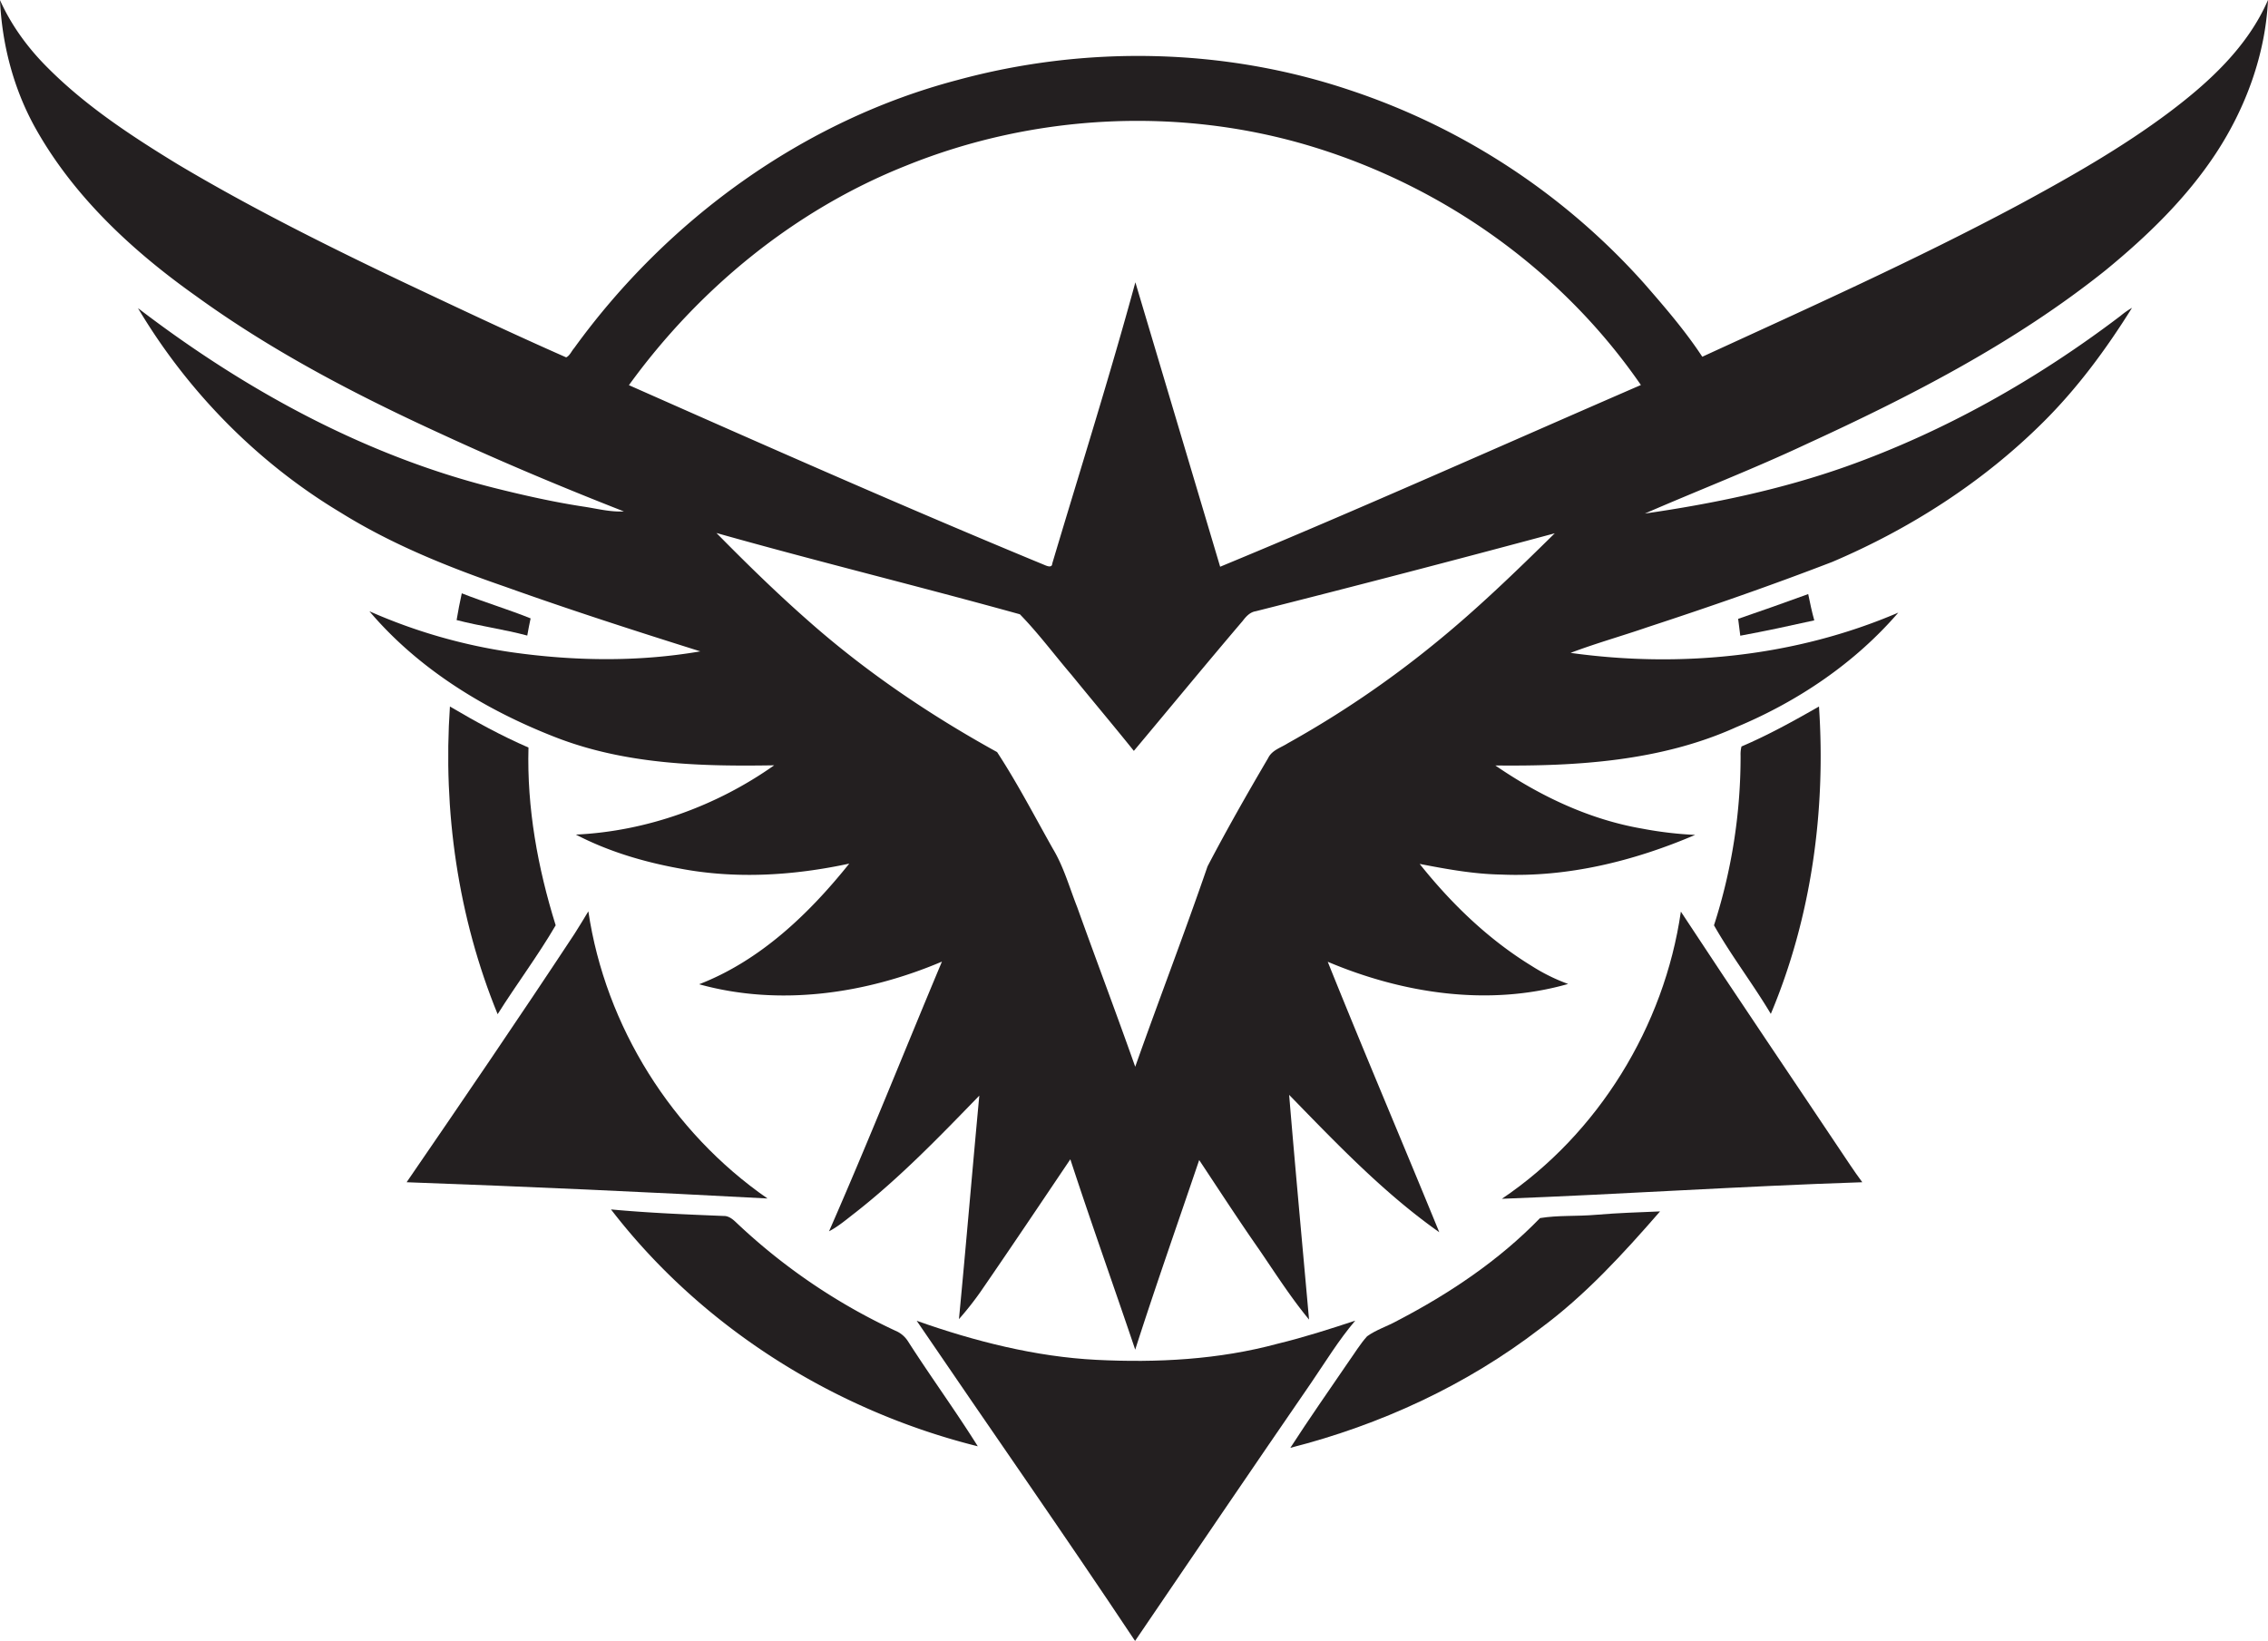
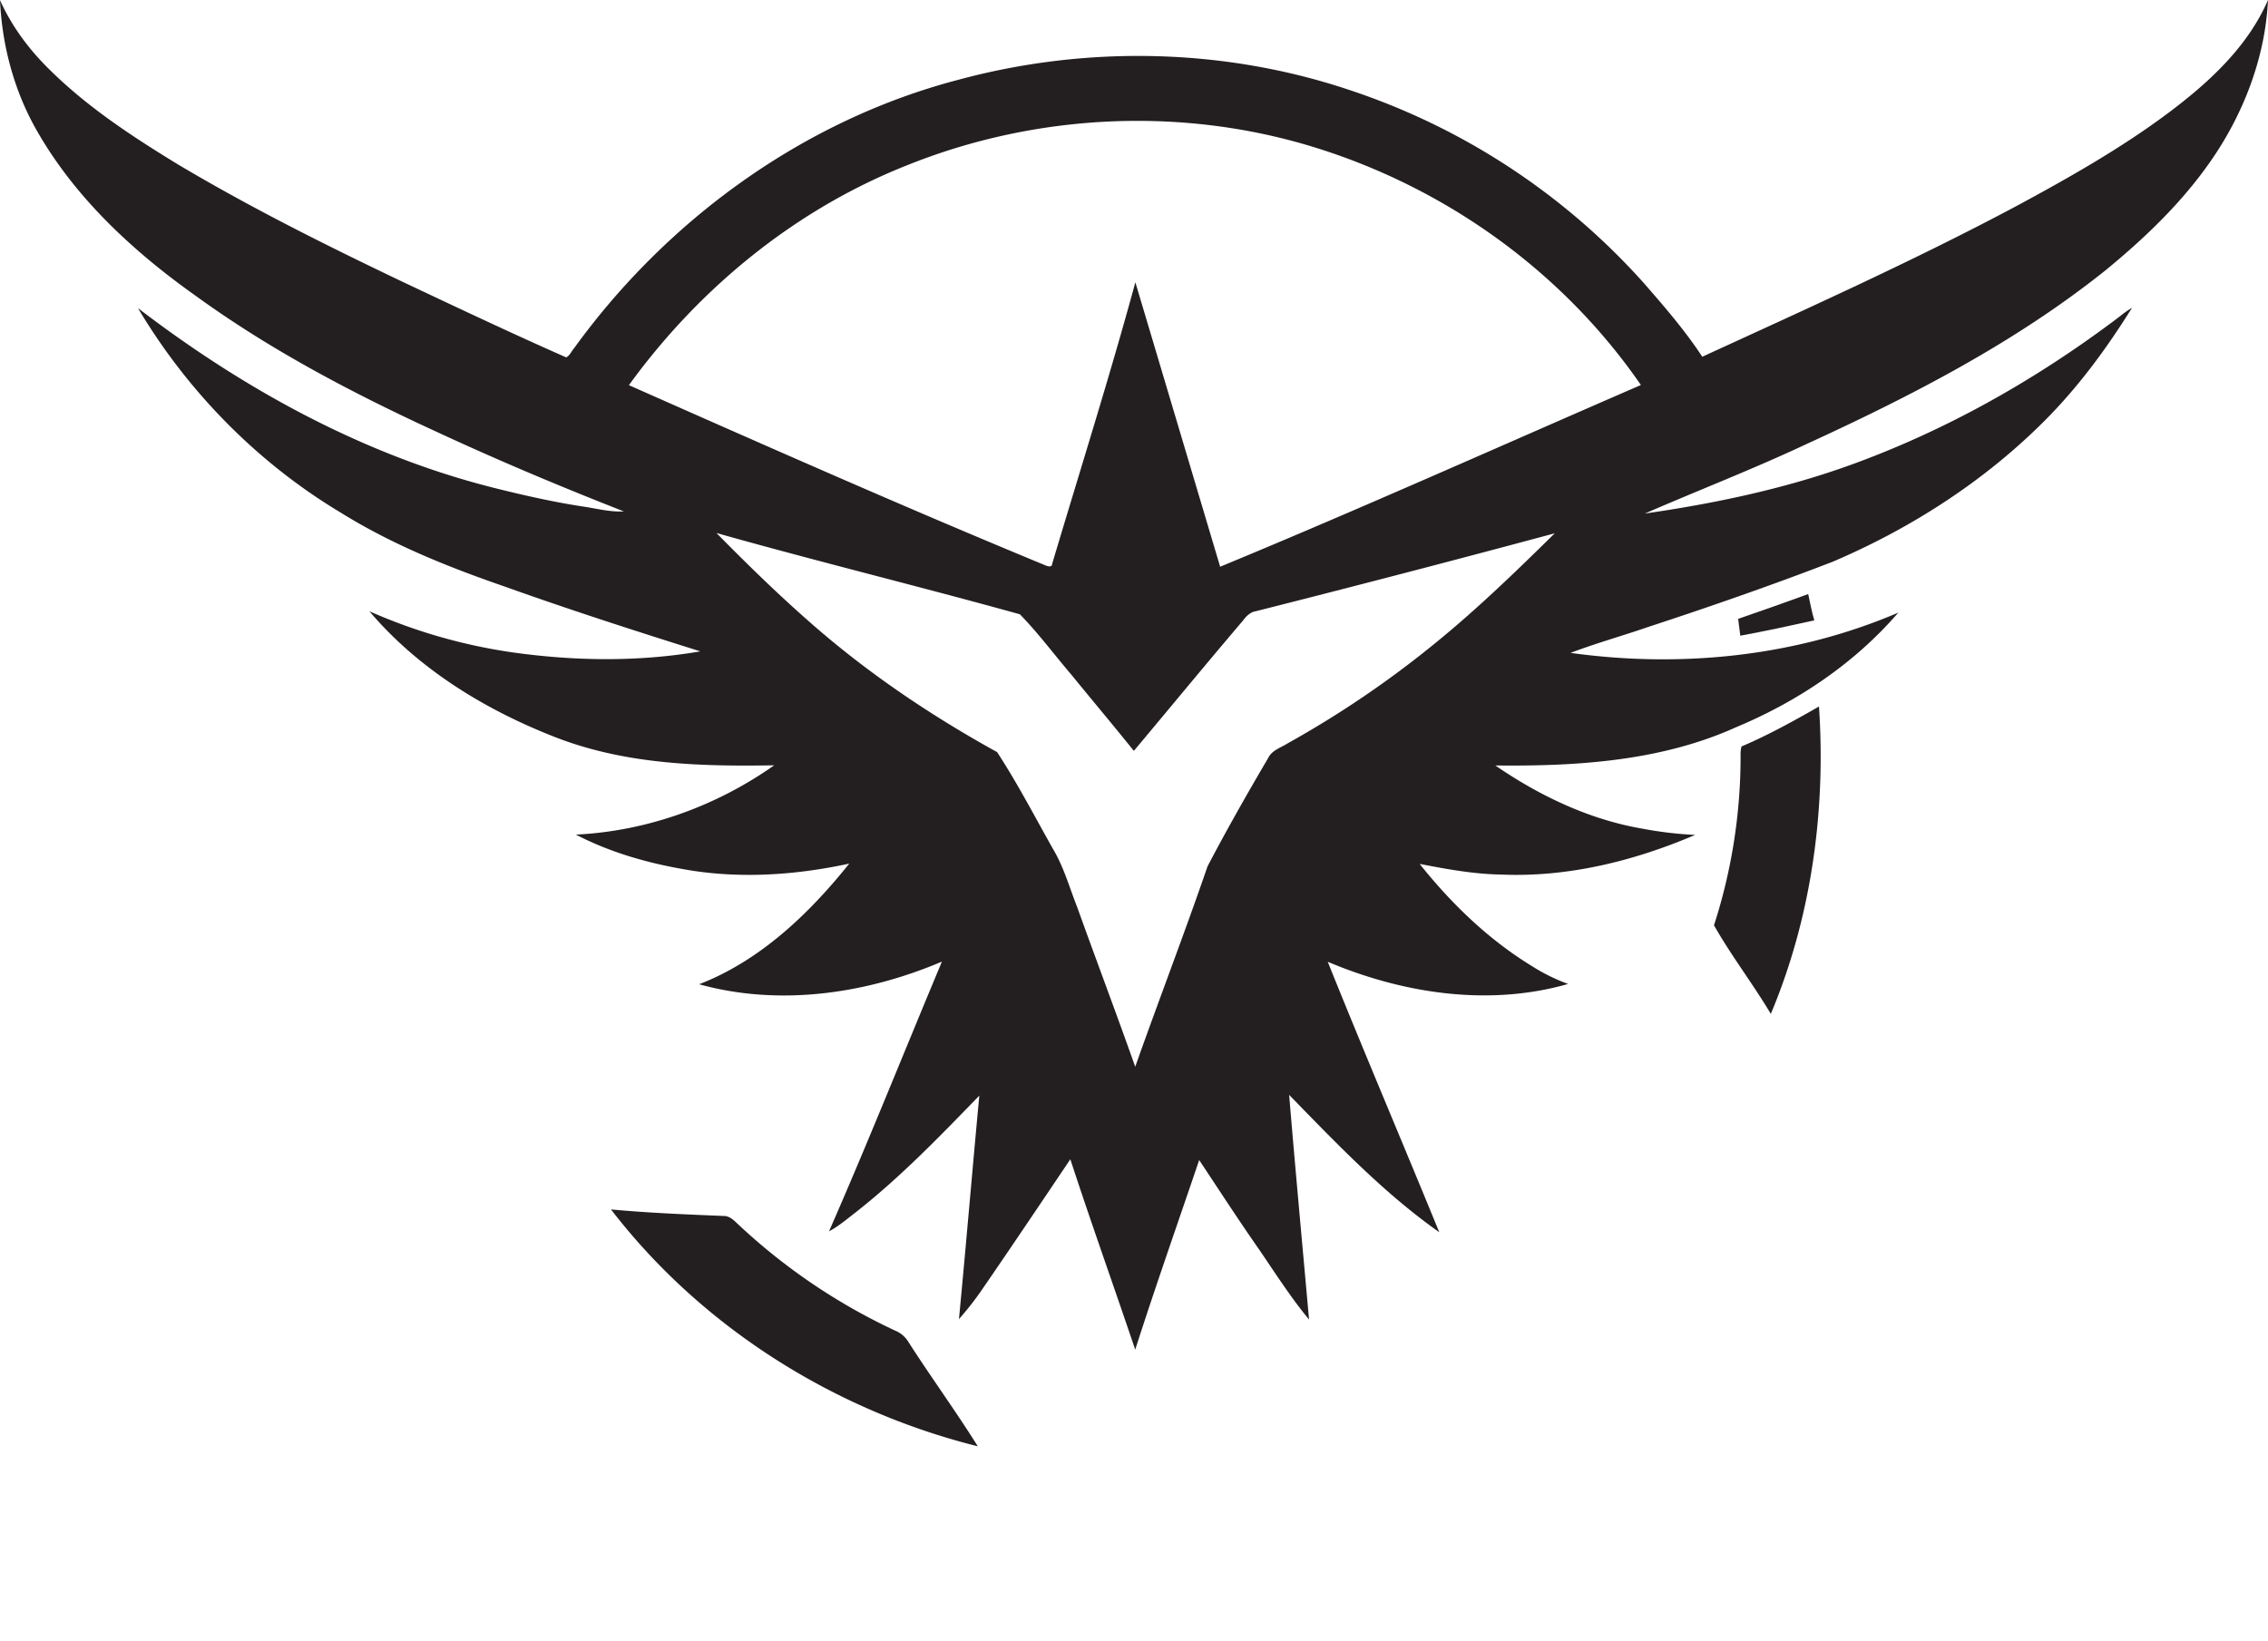
<svg xmlns="http://www.w3.org/2000/svg" id="Layer_1" data-name="Layer 1" viewBox="0 0 1492.6 1080">
  <title>biseeise_Independence_flat_black_logo_White_background_98be621d-ebd5-4d78-b8d6-31d2ae8efaa2</title>
-   <path d="M891.9,869.2c-16.9,5.6-33.8,11-51.1,15.2C802,894.9,761.5,897,721.6,895s-80.2-12.2-118.3-25.7c47.8,70.3,96.6,139.9,143.7,210.7,38.5-56.6,76.9-113.2,115.7-169.6C872.2,896.5,881,882,891.9,869.2Z" fill="#231f20" />
-   <path d="M296.1,465c-4.7,68.7,5.3,138.7,31.4,202.5,12.4-19.7,26.6-38.6,38.2-58.5-11.8-37.8-19-77.3-17.9-117C330,484.3,312.9,474.9,296.1,465Z" fill="#231f20" />
  <path d="M589.2,875.8a394.1,394.1,0,0,1-104.7-71.2c-2.3-2.2-5-4.4-8.3-4.3-24.7-1-49.5-2-74.1-4.3,59.6,77.5,146.8,132.3,241.4,155.9-14.7-23.5-31.1-45.9-46-69.2A18,18,0,0,0,589.2,875.8Z" fill="#231f20" />
-   <path d="M505.1,788.8c-62.8-43.5-106.7-113.3-117.9-189-3,5-6,9.9-9.1,14.8-36.2,54.9-73.3,109.3-110.5,163.5Q386.4,782.4,505.1,788.8Z" fill="#231f20" />
-   <path d="M1013.5,801.7c-26.9,27.8-59.6,49.7-93.8,67.5-6.6,3.7-13.9,5.9-20,10.3-4.6,5.1-8.1,11-12.1,16.6-12.9,18.9-26,37.6-38.4,56.8,59.3-15.1,115.9-41.2,164.4-78.5,29.7-21.9,54.7-49.3,78.9-77.1-13.9.6-27.8,1-41.7,2.2S1025.8,799.7,1013.5,801.7Z" fill="#231f20" />
-   <path d="M1106.2,600c-10.9,75.5-54.4,146.3-117.8,189,79.1-3,158-8.3,237.2-10.9-2.7-3.7-5.4-7.4-7.9-11.2C1180.5,711.2,1142.9,655.9,1106.2,600Z" fill="#231f20" />
+   <path d="M505.1,788.8Q386.4,782.4,505.1,788.8Z" fill="#231f20" />
  <path d="M1145.3,418.4c16.3-3,32.5-6.5,48.7-10.1-1.6-5.7-2.8-11.5-4-17.3-15.3,5.6-30.7,11-46.1,16.3Z" fill="#231f20" />
-   <path d="M349.2,407c-14.9-6-30.3-10.6-45.3-16.5-1.3,5.8-2.4,11.7-3.4,17.6,15.4,4,31.2,6.1,46.5,10.2Q348,412.6,349.2,407Z" fill="#231f20" />
  <path d="M1427.7,73.8c-30.8,23.1-64.4,42.2-98.2,60.5-68.2,36.5-138.9,68.2-209.2,100.5-11.3-17.2-24.8-32.8-38.3-48.3A449.4,449.4,0,0,0,888,59.2c-82.9-27.8-173.9-29.4-258-6.5C528.5,79.4,439,144.6,377.8,229.2c-1.7,1.9-2.8,4.9-5.2,6-36.3-16-72.2-33-108-49.9-50.1-23.9-99.8-48.7-147.5-77.1C86.8,89.7,56.7,70,31.5,44.7,18.5,31.8,7.5,16.8,0,.1c1.3,28.6,8.6,57,22.2,82.2,25.1,45.9,64.3,82.4,106.6,112.4,50.3,36.5,105.6,65.3,162,91.1,39.4,18.2,79.4,35,119.8,50.8-9.1.5-17.9-1.9-26.8-3.2-19.6-3-39.1-7.4-58.3-12.2-85.8-21.5-164.8-64.9-234.7-118.4,32.6,54.8,78.6,101.7,133.3,134.5,33.7,21,70.8,35.9,108.2,48.8,42.5,15.2,85.6,29.1,128.6,42.6-41.2,7.1-83.5,6.4-124.8.5a358.9,358.9,0,0,1-93-26.9c32.3,38.1,76.2,64.9,122.4,82.9s95.6,19.3,144,18.5c-38.1,26.9-83.9,43.4-130.5,45.6,21.3,11.1,44.6,18,68.2,22.3,37,7.1,75.1,4.7,111.7-3.2-26.5,33.1-58.7,63.9-98.8,79.4,52.9,14.7,109.9,6.3,159.8-14.9-24.8,59.1-48.5,118.7-74.3,177.5,6.3-3.3,11.7-8,17.3-12.3,29.5-23.1,55.6-50.2,81.6-77-4.6,49-8.7,98.1-13.4,147.1a206.8,206.8,0,0,0,14.2-18c19.9-28.9,39.5-58.1,59.1-87.2,13.7,41.9,28.6,83.5,42.7,125.3,13.4-41.8,28-83.2,42.1-124.8,13.2,19.9,26.1,39.8,39.8,59.4,10.5,15.4,20.6,31.2,32.5,45.6-4.4-49.3-9-98.6-13.1-147.9,31.1,31.9,62.2,64.6,98.8,90.4-24.3-59.4-49.5-118.5-73.4-178,49.4,20.9,105.9,29.6,158.2,14.6a121.7,121.7,0,0,1-23.9-11.8c-28.6-17.5-53-41.1-73.8-67.2,17.7,3.4,35.5,6.7,53.6,7,43.9,1.9,87.5-8.9,127.7-26.1a246.9,246.9,0,0,1-34.7-4.1c-35-6-67.7-21.6-96.8-41.6,53.6,0.6,109-2.8,158.5-25.2,40.5-16.9,77.9-42,106.7-75.4-67.6,29-143.1,36.6-215.7,26.5,16.6-6.3,33.8-11.1,50.6-16.9,40.9-13.4,81.5-27.5,121.7-43,51.2-21.8,99.1-52.5,138.6-91.8,22.7-22.5,41.7-48.3,58.6-75.4a54.6,54.6,0,0,0-7.7,5.4c-54.8,41.6-115.4,75.9-180.3,99-42.9,15.2-87.6,24.5-132.6,31,35.4-15.4,71.4-29.3,106.3-45.7,69.1-31.7,137.4-66.8,197-114.5,27.3-22.4,53.1-47.3,72.6-77S1490.9,35.9,1492.6,0C1479.3,30.7,1454,54,1427.7,73.8ZM943.3,424.3a662.9,662.9,0,0,1-95.8,64.9c-4.5,2.9-10.4,4.5-12.9,9.7-13.8,23.5-27.3,47.2-39.9,71.3-15.2,44.2-32,87.8-47.6,131.9C734.7,667,721.5,632.1,708.9,597c-5.1-12.9-8.8-26.4-16-38.4-12-21.3-23.3-43.1-36.7-63.6-44.4-24.5-86.7-53.1-124.7-86.8-20.8-18.3-40.6-37.7-60-57.4,66.3,18.7,133.4,35.1,199.7,53.5,12.2,12.5,22.7,26.7,34,39.9,13.6,16.7,27.5,33.2,41,50,23.9-28.5,47.5-57.2,71.6-85.5,2.2-2.9,4.8-5.8,8.6-6.4q98.6-24.9,196.8-51.3C997.4,376.4,971.4,401.6,943.3,424.3ZM803,373q-27.9-93.6-55.8-187.2c-16.9,62-36.3,123.4-54.7,185.1-0.1,3.1-3.6,1.6-5.2.9-91.8-37.9-182.6-78.1-273.4-118.3,46-63.5,109-115.2,182-144.3,84.5-34.3,180.7-39.3,268-12.6s164.5,82.1,216,156.8C987.7,293.4,895.9,334.6,803,373Z" fill="#231f20" />
  <path d="M1197.1,465c-16.6,9.5-33.4,18.8-51,26.3a21,21,0,0,0-.6,6A361,361,0,0,1,1128,609c11.4,20.1,25.6,38.5,37.4,58.3C1192.1,603.8,1201.7,533.6,1197.1,465Z" fill="#231f20" />
</svg>